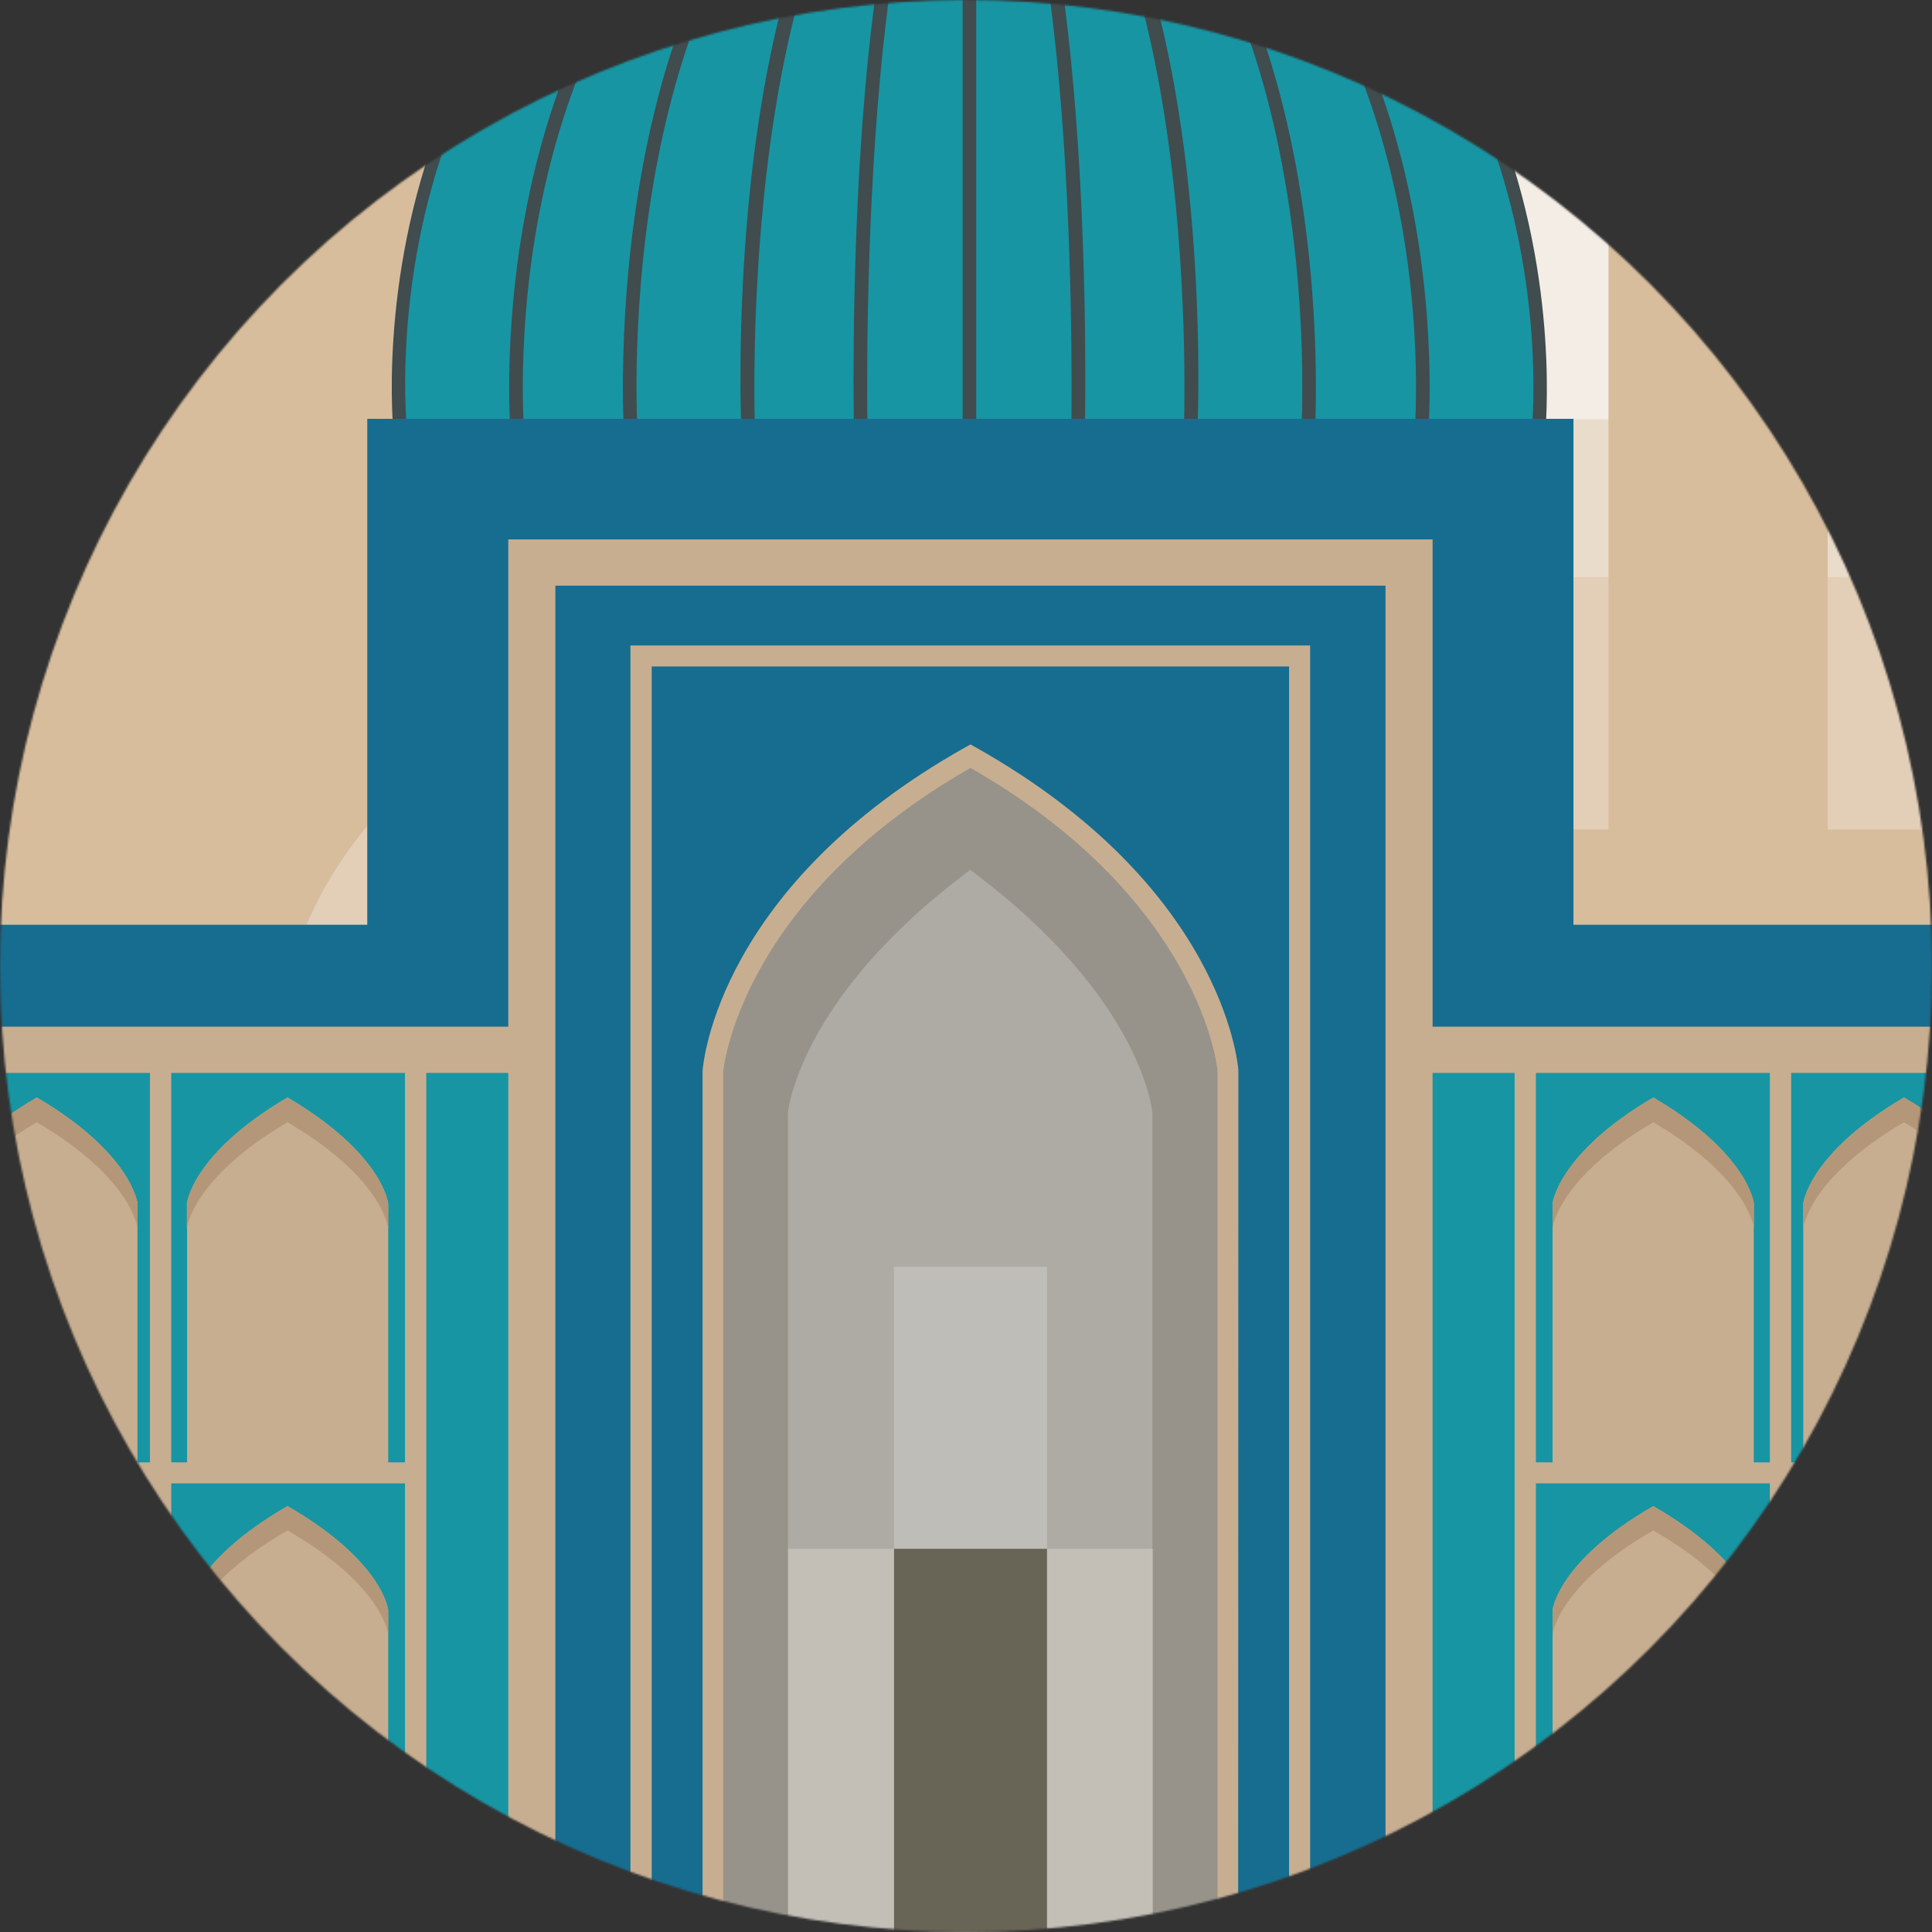
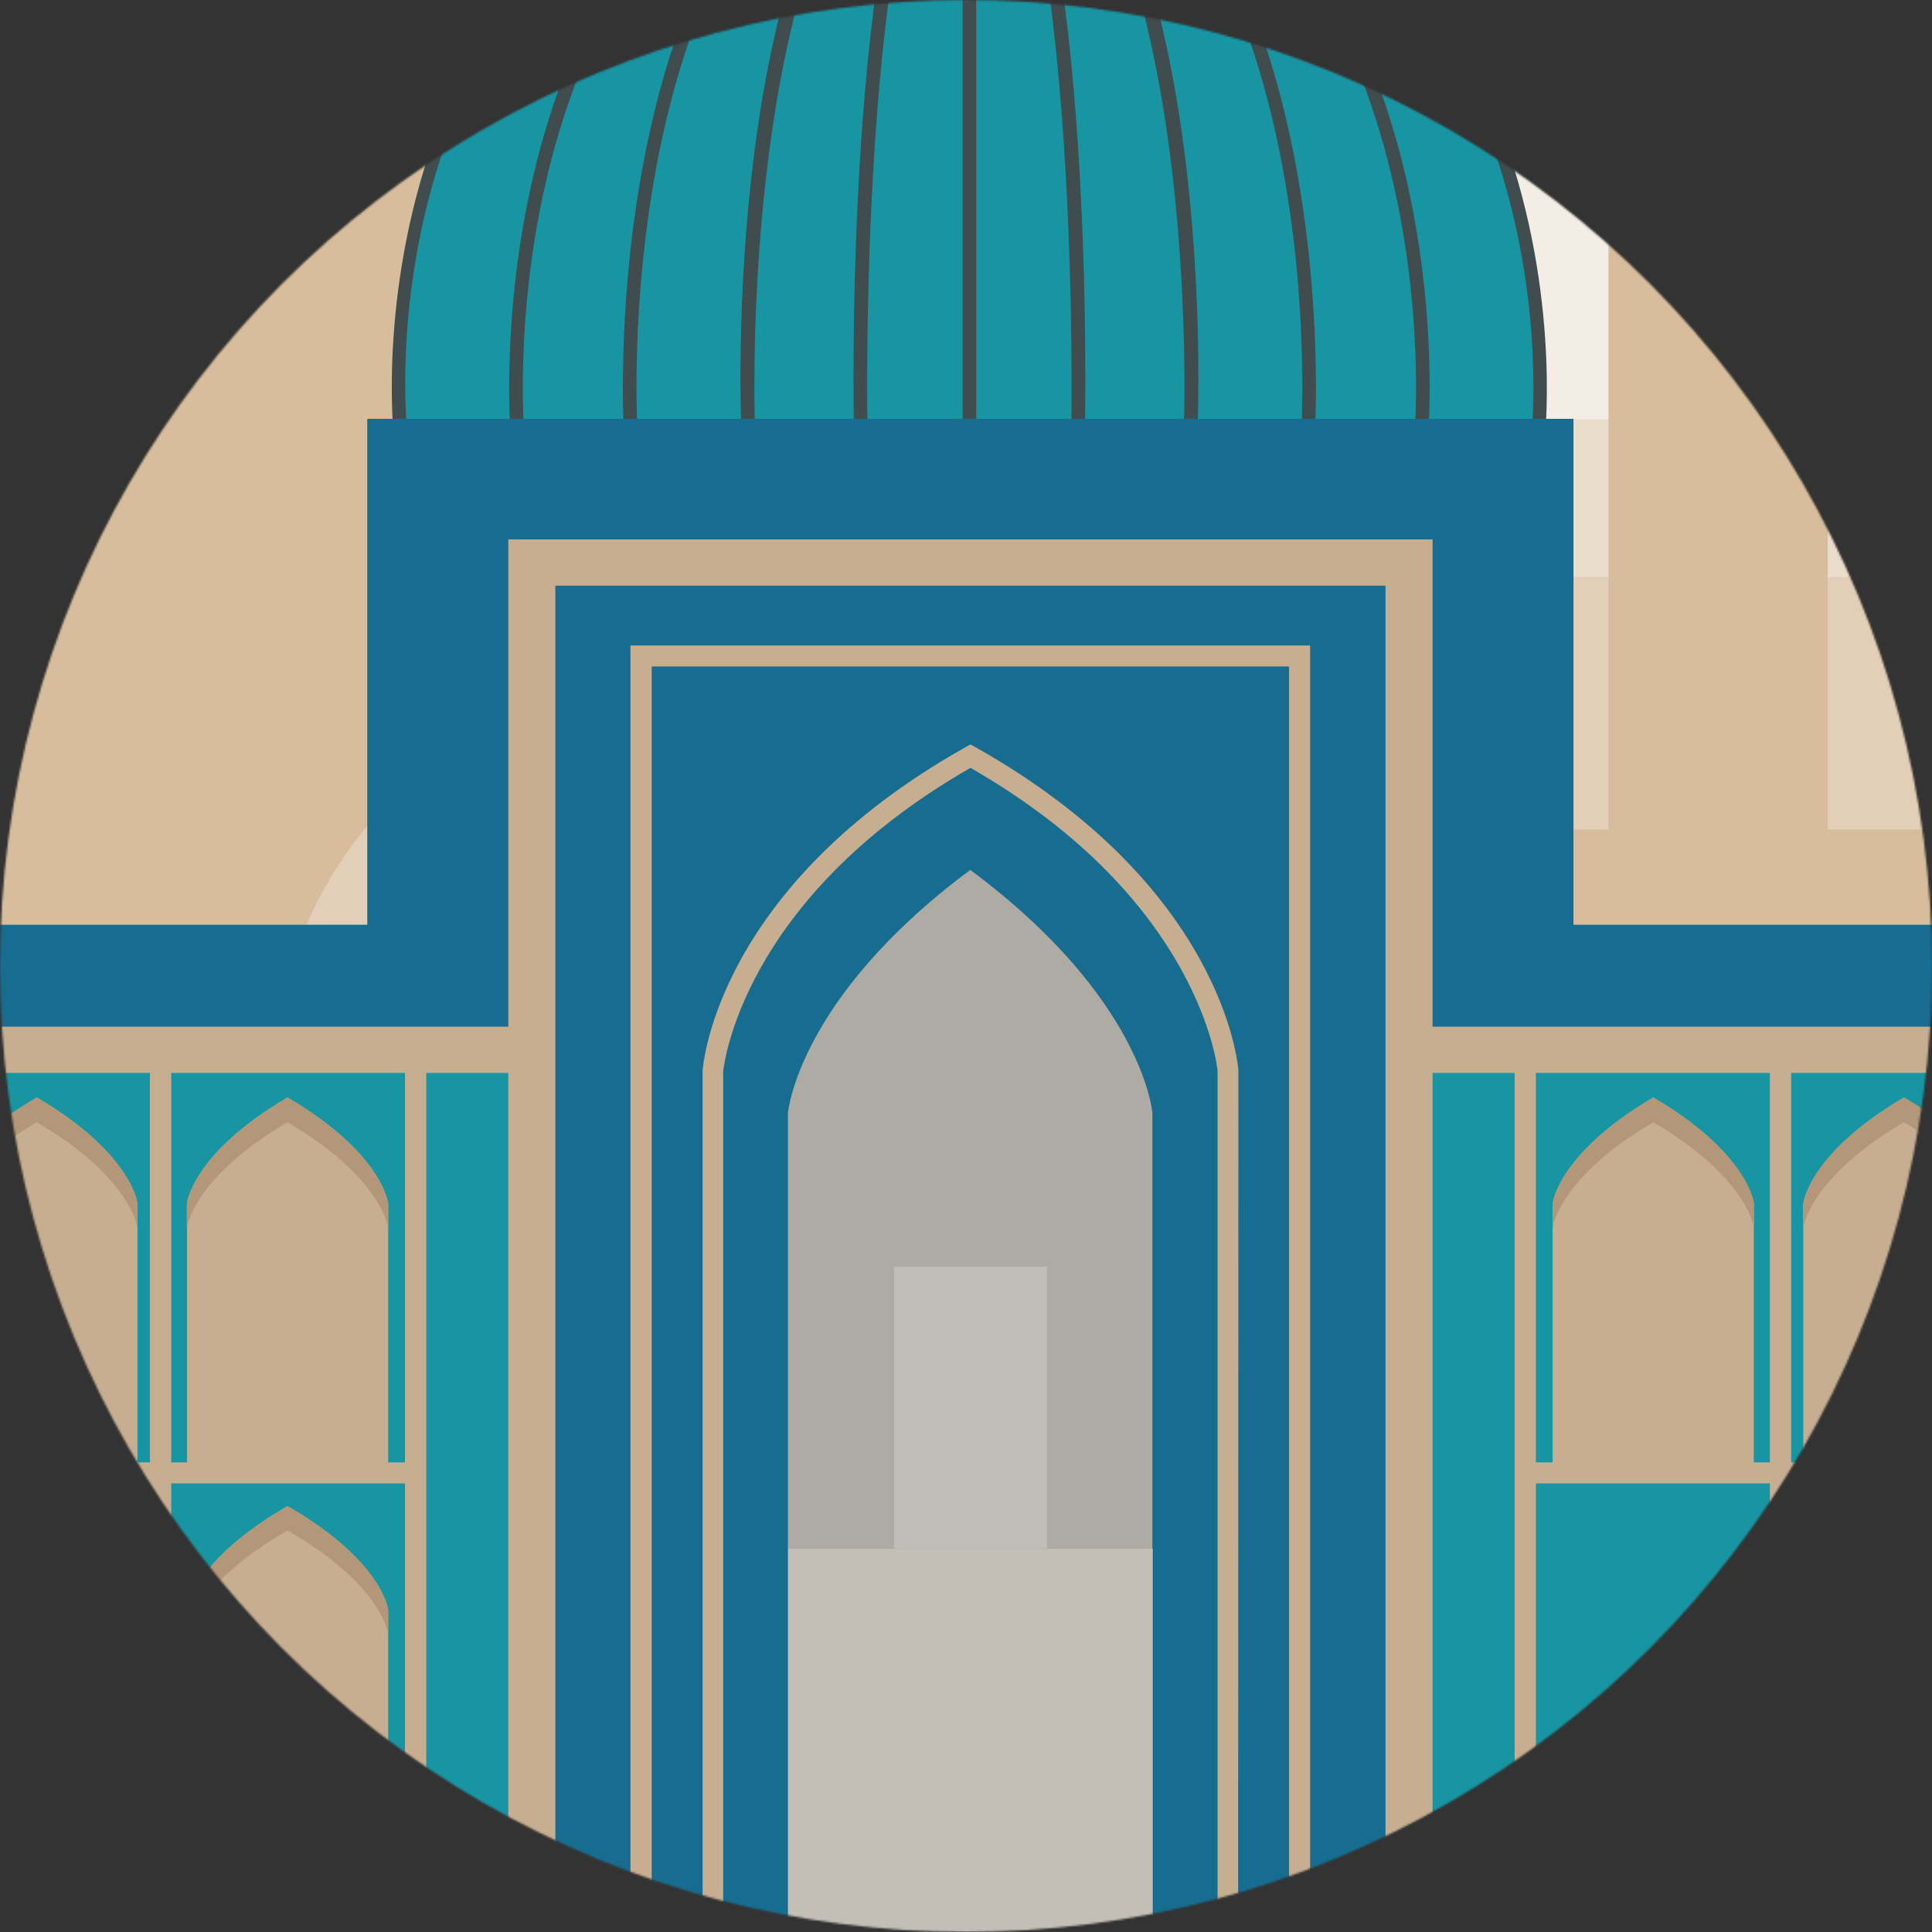
<svg xmlns="http://www.w3.org/2000/svg" width="1000" height="1000" viewBox="0 0 1000 1000" fill="none">
  <rect x="0" y="0" width="1000" height="1000" fill="#333333" stroke="none" />
  <mask id="mask0_550_514" style="mask-type:alpha" maskUnits="userSpaceOnUse" x="0" y="0" width="1000" height="1000">
    <circle cx="500" cy="500" r="500" fill="#282C37" />
  </mask>
  <g mask="url(#mask0_550_514)">
    <path d="M-484.977 -53.923L-175.446 140.381V-327.29H49.998V27.22H874.594V680.178H2561.5V74.727H3279.05V-178.99H3439.73V43.055H3921.65V-46.873H4092.99V-147.203L4335.88 -346.824V999.664H-769.094V-238.98L-618.603 -142.695V-222.104H-484.977V-53.923Z" fill="#F4EDE5" />
    <path d="M-769.094 999.665H4335.88V36.583L4249.92 112.062V259.206H4164.55V24.793L3954.79 97.729V241.636H3421.46V178.294L3315.24 101.312H2870.32V348.556H1210.59V34.618H1007.05V217.016H-115.366V41.206L-273.001 -46.525V376.875L-482.751 496.855H-769.094V999.665Z" fill="#EADCCB" />
    <path d="M4289.86 867.202V528.066H3952.22V374.333H3330.93V21.673H2968.11V585.86H2631.3V276.892L2446.49 9.768H1843.36V452.933H1062.91V298.738H713.094V440.45H519.857V33.001H-20.973L-214.21 146.971V345.552H-528.777V253.659H-660.178V680.989H-769.094V999.666H4335.88V867.202H4289.86Z" fill="#E3CEB7" />
    <path d="M946.025 429.351V-81.434L972.727 -113.337V-147.435H805.84V-113.337L832.542 -81.434V429.351H597.144V141.998H577.586C580.748 88.365 581.216 -181.649 271.802 -243.374V-267.416C275.901 -267.994 279.181 -271.577 279.181 -275.738C279.181 -280.362 275.316 -284.176 270.631 -284.176H263.37L261.848 -307.063C268.64 -310.068 273.442 -316.772 273.442 -324.632C273.442 -333.417 267.469 -340.699 259.388 -343.011L254.001 -422.42L248.614 -343.011C240.533 -340.699 234.56 -333.301 234.56 -324.632C234.56 -316.772 239.362 -310.068 246.155 -307.063L244.632 -284.176H237.371C232.687 -284.176 228.822 -280.362 228.822 -275.738C228.822 -271.462 232.101 -267.994 236.2 -267.416V-243.374C-73.214 -181.765 -72.745 88.249 -69.583 141.998H-87.619V429.351H-324.539V-81.434L-297.837 -113.337V-147.435H-464.841V-113.337L-438.139 -81.434V429.351H-609.125V999.664H1118.42V429.351H946.025ZM358.115 969.495H151.176V504.945C151.176 504.945 156.329 439.753 254.704 366.702C352.962 439.753 358.232 504.945 358.232 504.945V969.495H358.115Z" fill="#D8BD9D" />
    <path d="M127.515 828.361H-157.656V999.663H127.515V828.361Z" fill="#CFB290" />
    <path d="M501.659 -137.379C170.579 -82.128 207.236 225.337 207.236 225.337H795.965C795.965 225.337 832.622 -82.128 501.659 -137.379Z" fill="#1895A3" />
    <path d="M501.673 174.248C393.694 174.248 298.364 120.73 241.447 39.125C196.241 132.058 207.367 225.222 207.367 225.222H796.096C796.096 225.222 807.222 132.058 762.016 39.125C704.982 120.846 609.652 174.248 501.673 174.248Z" fill="#1895A3" />
    <path d="M503.176 -140.73L501.654 -142.117L500.131 -140.73C170.691 -85.132 203.483 222.564 203.834 225.685L210.861 224.876C210.744 224.067 202.194 147.663 233.815 65.595C257.94 2.946 310.407 -73.805 424.242 -114.145C243.418 -21.443 264.147 222.911 264.382 225.685L271.408 224.991C271.174 222.217 249.391 -35.776 448.484 -117.612C306.894 -27.685 322.821 222.795 323.055 225.569L330.082 225.107C329.848 222.217 312.867 -45.832 471.087 -122.12C372.946 -37.741 383.252 213.895 383.837 225.569L390.864 225.223C390.747 222.333 379.27 -54.732 487.6 -125.819C436.538 -46.063 441.809 213.664 442.043 225.454L449.07 225.338C448.952 222.333 443.214 -61.437 498.257 -128.593V225.338H505.284V-128.709C560.327 -61.552 554.472 222.333 554.472 225.223L561.498 225.338C561.733 213.548 567.003 -46.063 515.941 -125.935C624.271 -54.848 612.794 222.217 612.677 225.107L619.704 225.454C620.29 213.895 630.595 -37.741 532.454 -122.236C690.675 -45.948 673.693 222.102 673.459 224.991L680.486 225.454C680.72 222.68 696.53 -27.8 555.057 -117.728C754.15 -35.892 732.367 222.102 732.133 224.876L739.16 225.569C739.394 222.795 760.123 -21.558 579.3 -114.26C819.617 -28.841 793.032 221.986 792.68 224.76L799.707 225.569C799.824 222.68 832.616 -85.017 503.176 -140.73Z" fill="#404C4E" />
    <path d="M1289.7 478.707H-285.125V998.623H1289.7V478.707Z" fill="#1895A3" />
    <path d="M1289.7 478.707H-285.125V532.802H1289.7V478.707Z" fill="#176D90" />
    <path d="M814.426 216.783H190.094V505.754H814.426V216.783Z" fill="#176D90" />
    <path d="M730.844 291.686H273.75V998.624H730.844V291.686Z" fill="#176D90" />
    <path d="M741.502 998.623H717.143V303.128H287.453V998.623H263.094V279.201H741.502V998.623Z" fill="#C8AE90" />
    <path d="M678.121 998.623H667.23V344.971H337.321V998.623H326.312V334.105H678.121V998.623Z" fill="#C8AE90" />
-     <path d="M635.519 998.97V554.186C635.519 554.186 628.844 462.525 502.244 391.322C375.644 462.525 368.969 554.186 368.969 554.186V998.97" fill="#97938A" />
    <path d="M640.864 998.969H630.207V554.185C630.207 553.723 622.009 465.991 502.319 397.447C382.511 466.107 374.431 553.723 374.314 554.647V999.085H363.656V554.185C364.008 549.908 371.971 458.594 499.625 386.813L502.319 385.311L505.012 386.813C632.549 458.594 640.63 550.024 640.981 553.838L640.864 998.969Z" fill="#C8AE90" />
    <path d="M502.206 450.271C412.614 516.85 407.812 576.263 407.812 576.263V999.663H596.482V576.263C596.599 576.263 591.915 516.85 502.206 450.271Z" fill="#AEABA4" />
    <path d="M596.639 801.66H407.969V999.663H596.639V801.66Z" fill="#C3BEB6" />
-     <path d="M541.919 801.66H462.75V999.663H541.919V801.66Z" fill="#686456" />
    <path d="M541.919 655.672H462.75V801.544H541.919V655.672Z" fill="#BFBDB7" />
    <path d="M855.74 568.055C806.319 597.067 803.625 622.959 803.625 622.959V758.66H907.739V622.959C907.856 622.959 905.162 597.067 855.74 568.055Z" fill="#C8AE90" />
    <path d="M985.49 568.055C936.069 597.067 933.375 622.959 933.375 622.959V758.66H1037.49V622.959C1037.61 622.959 1034.91 597.067 985.49 568.055Z" fill="#C8AE90" />
-     <path d="M855.74 779.582C806.319 808.017 803.625 833.331 803.625 833.331V998.622H907.739V833.331C907.856 833.331 905.162 808.017 855.74 779.582Z" fill="#C8AE90" />
    <path d="M985.49 779.582C936.069 808.017 933.375 833.331 933.375 833.331V998.622H1037.49V833.331C1037.61 833.331 1034.91 808.017 985.49 779.582Z" fill="#C8AE90" />
    <path d="M855.74 568.055C806.319 597.067 803.625 622.959 803.625 622.959V635.789C803.625 635.789 806.201 609.898 855.74 580.885C905.162 609.898 907.856 635.789 907.856 635.789V622.959C907.856 622.959 905.162 597.067 855.74 568.055Z" fill="#B49778" />
    <path d="M985.49 568.055C936.069 597.067 933.375 622.959 933.375 622.959V635.789C933.375 635.789 935.951 609.898 985.49 580.885C1034.91 609.898 1037.61 635.789 1037.61 635.789V622.959C1037.61 622.959 1034.91 597.067 985.49 568.055Z" fill="#B49778" />
-     <path d="M855.74 779.582C806.319 808.017 803.625 833.331 803.625 833.331V845.93C803.625 845.93 806.201 820.616 855.74 792.181C905.162 820.616 907.856 845.93 907.856 845.93V833.331C907.856 833.331 905.162 808.017 855.74 779.582Z" fill="#B49778" />
    <path d="M985.49 779.582C936.069 808.017 933.375 833.331 933.375 833.331V845.93C933.375 845.93 935.951 820.616 985.49 792.181C1034.91 820.616 1037.61 845.93 1037.61 845.93V833.331C1037.61 833.331 1034.91 808.017 985.49 779.582Z" fill="#B49778" />
    <path d="M1264.84 998.62H1240.6V555.339H733.969V531.412H1264.84V998.62Z" fill="#C8AE90" />
    <path d="M794.977 545.977H783.969V998.62H794.977V545.977Z" fill="#C8AE90" />
    <path d="M927.102 545.977H916.094V998.62H927.102V545.977Z" fill="#C8AE90" />
    <path d="M1125.45 756.926H791.094V767.791H1125.45V756.926Z" fill="#C8AE90" />
    <path d="M148.814 568.055C198.236 597.067 200.93 622.959 200.93 622.959V758.66H96.816V622.959C96.699 622.959 99.392 597.067 148.814 568.055Z" fill="#C8AE90" />
    <path d="M19.033 568.055C68.455 597.067 71.149 622.959 71.149 622.959V758.66H-32.965V622.959C-33.082 622.959 -30.506 597.067 19.033 568.055Z" fill="#C8AE90" />
    <path d="M148.814 779.582C198.236 808.017 200.93 833.331 200.93 833.331V998.622H96.816V833.331C96.699 833.331 99.392 808.017 148.814 779.582Z" fill="#C8AE90" />
    <path d="M19.033 779.582C68.455 808.017 71.149 833.331 71.149 833.331V998.622H-32.965V833.331C-33.082 833.331 -30.506 808.017 19.033 779.582Z" fill="#C8AE90" />
    <path d="M148.803 568.055C198.225 597.067 200.918 622.959 200.918 622.959V635.789C200.918 635.789 198.342 609.898 148.803 580.885C99.381 609.898 96.688 635.789 96.688 635.789V622.959C96.688 622.959 99.381 597.067 148.803 568.055Z" fill="#B49778" />
    <path d="M19.053 568.055C68.475 597.067 71.168 622.959 71.168 622.959V635.789C71.168 635.789 68.592 609.898 19.053 580.885C-30.369 609.898 -33.062 635.789 -33.062 635.789V622.959C-33.062 622.959 -30.486 597.067 19.053 568.055Z" fill="#B49778" />
    <path d="M148.803 779.582C198.225 808.017 200.918 833.331 200.918 833.331V845.93C200.918 845.93 198.342 820.616 148.803 792.181C99.381 820.616 96.688 845.93 96.688 845.93V833.331C96.688 833.331 99.381 808.017 148.803 779.582Z" fill="#B49778" />
    <path d="M19.053 779.582C68.475 808.017 71.168 833.331 71.168 833.331V845.93C71.168 845.93 68.592 820.616 19.053 792.181C-30.369 820.616 -33.062 845.93 -33.062 845.93V833.331C-33.062 833.331 -30.486 808.017 19.053 779.582Z" fill="#B49778" />
    <path d="M-236.007 998.62H-260.25V531.412H270.625V555.339H-236.007V998.62Z" fill="#C8AE90" />
    <path d="M220.634 545.977H209.625V998.62H220.634V545.977Z" fill="#C8AE90" />
    <path d="M88.634 545.977H77.625V998.62H88.634V545.977Z" fill="#C8AE90" />
    <path d="M213.484 756.926H-120.875V767.791H213.484V756.926Z" fill="#C8AE90" />
  </g>
</svg>